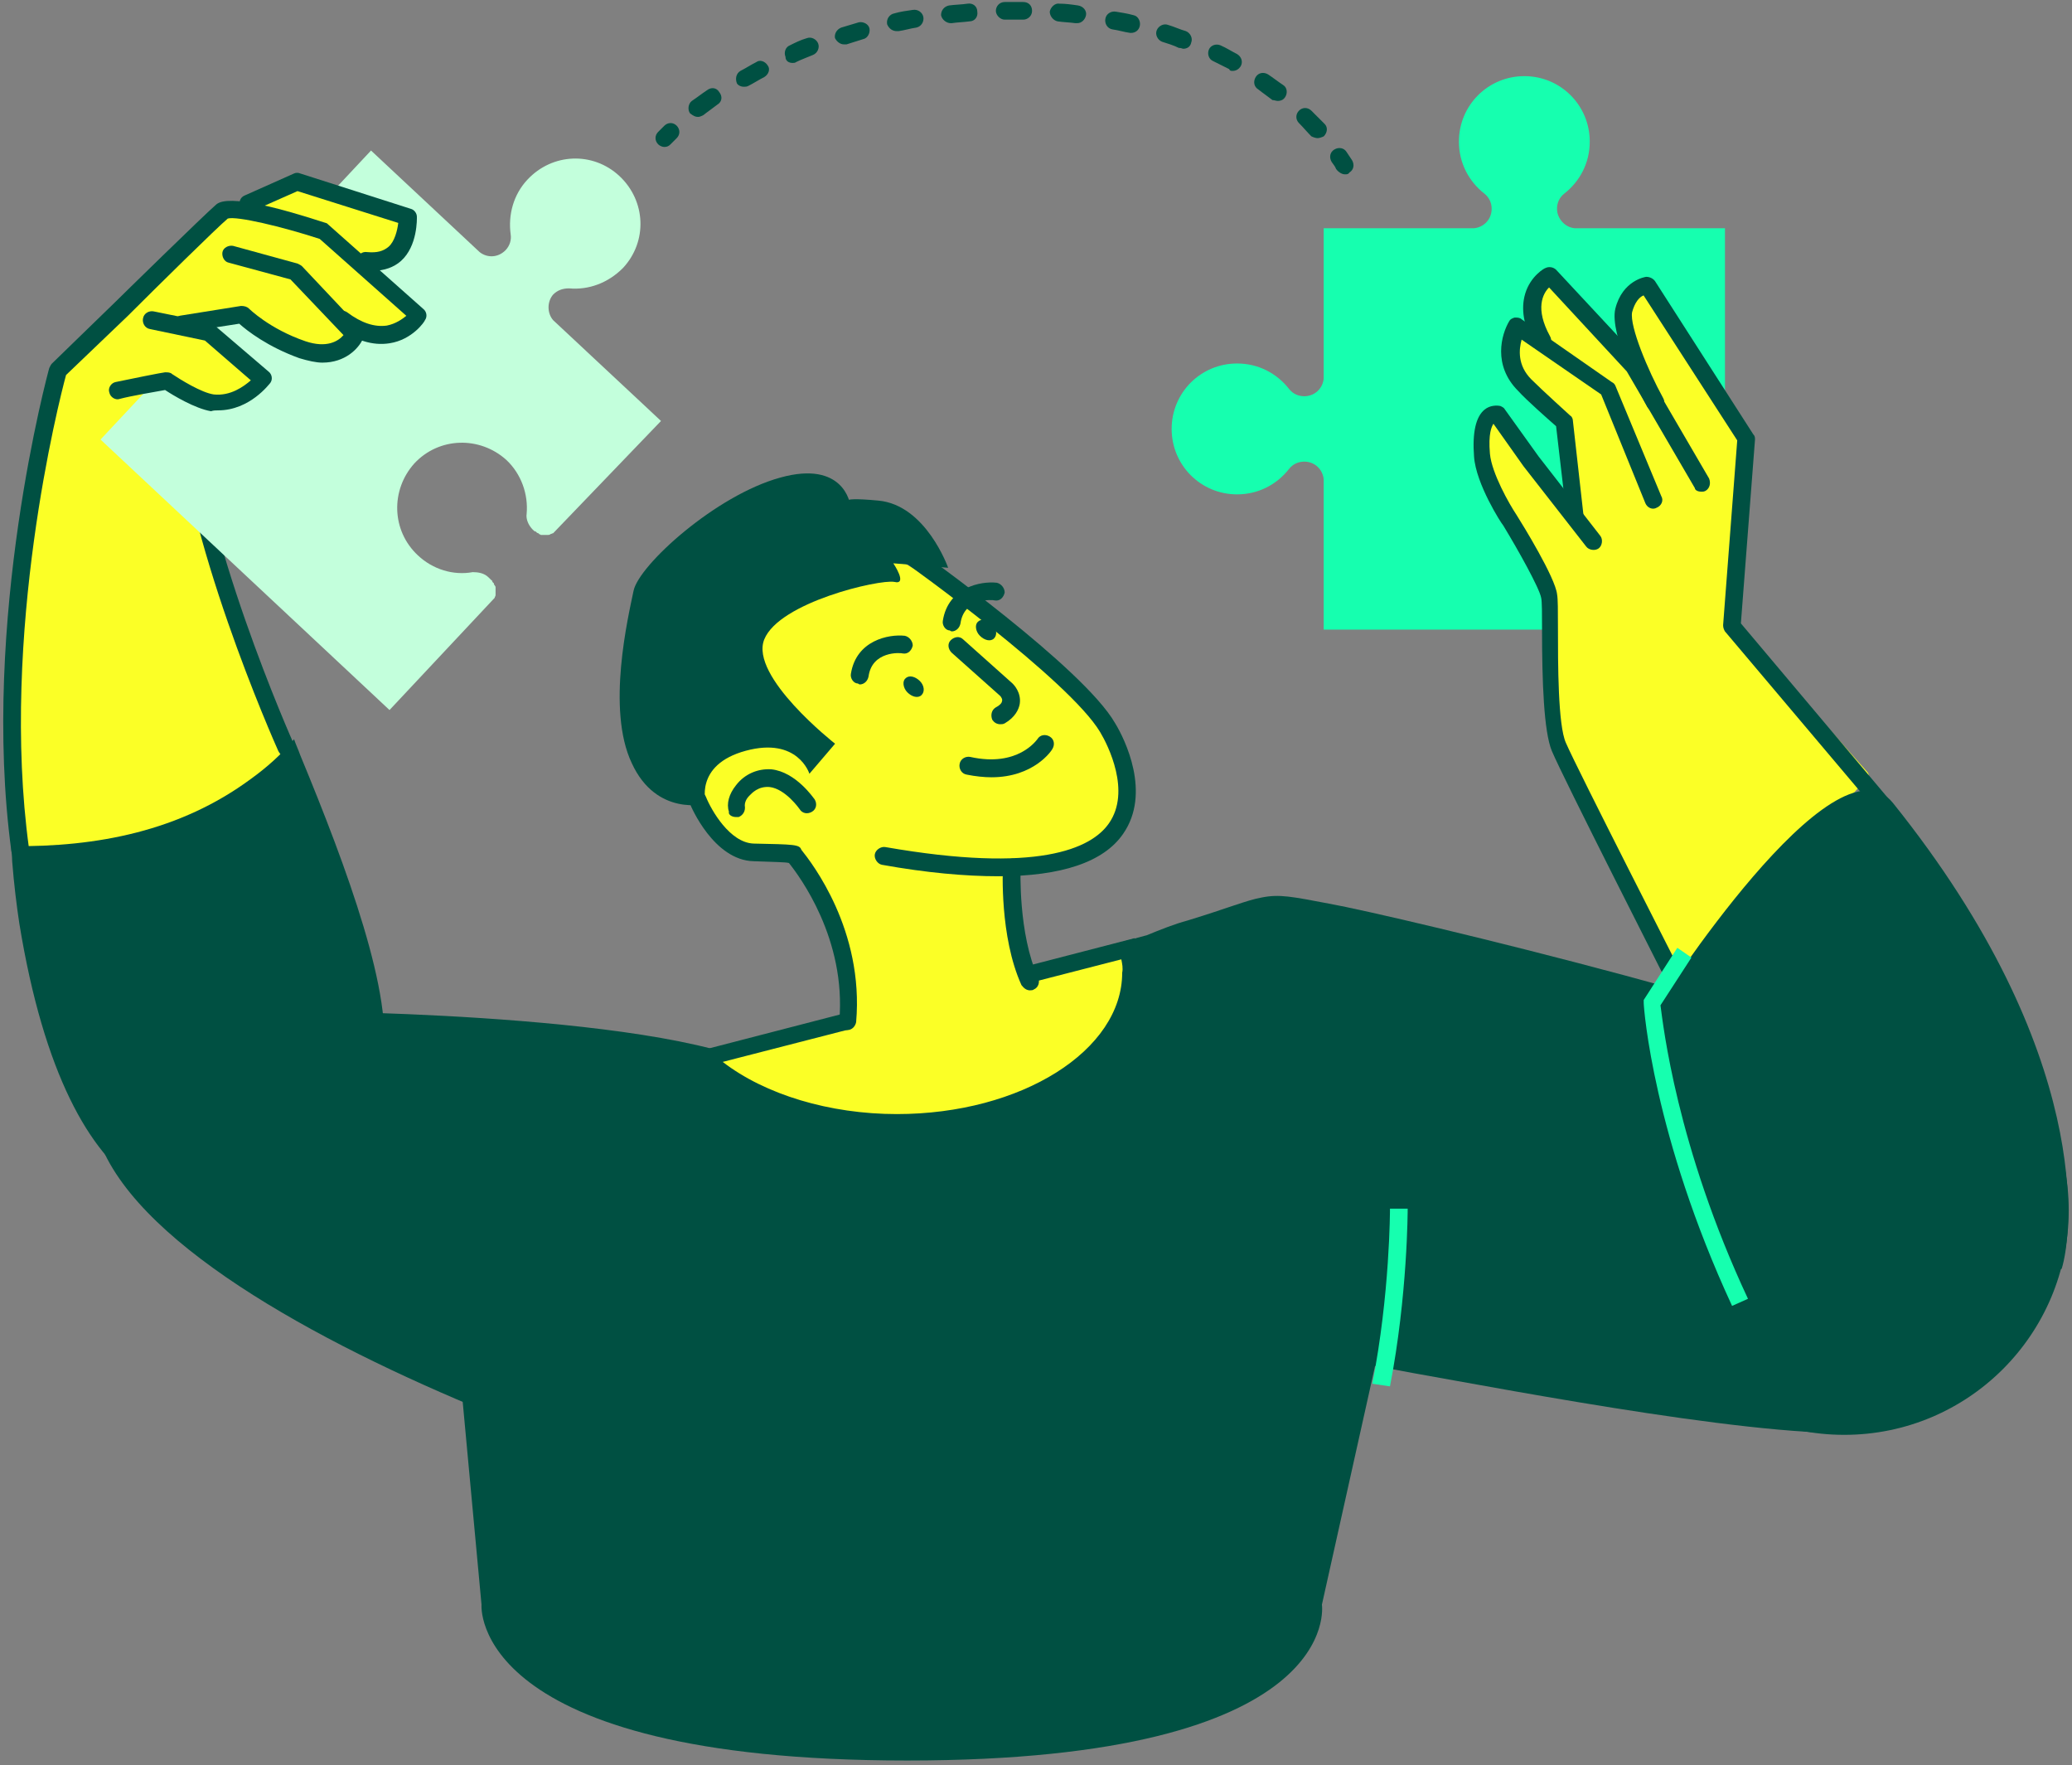
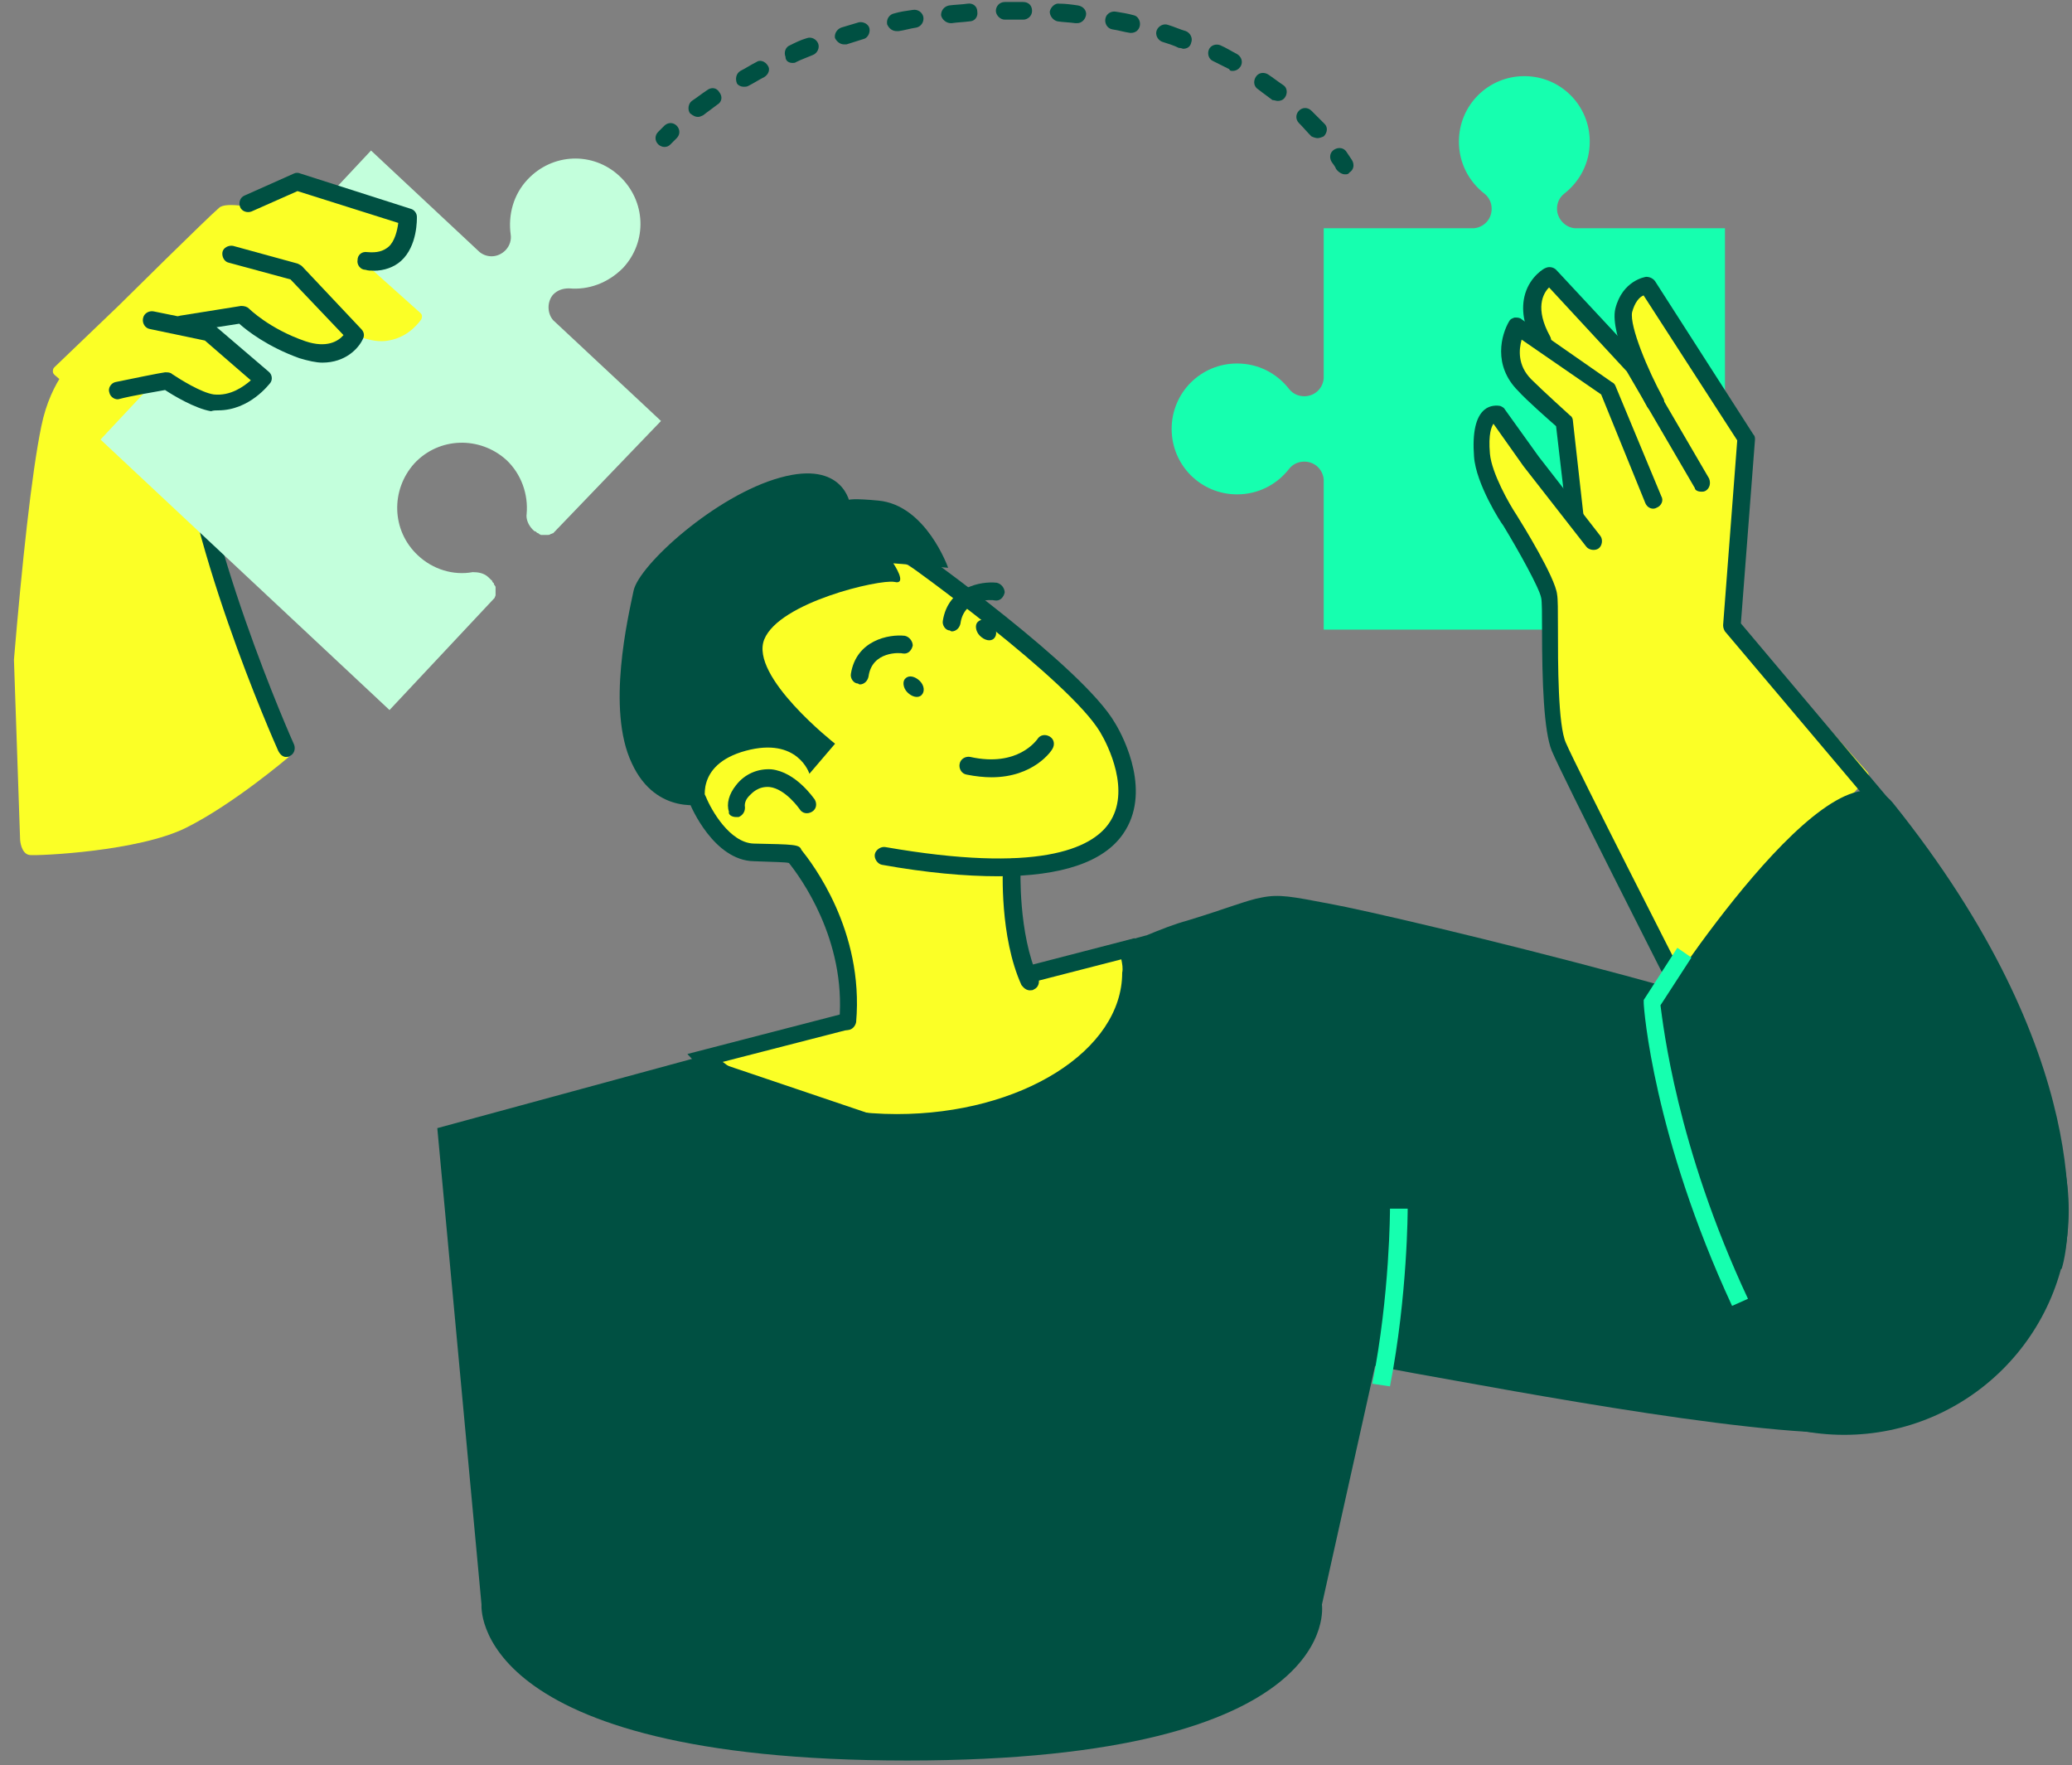
<svg xmlns="http://www.w3.org/2000/svg" width="236" height="201" viewBox="0 0 236 201" fill="none">
  <rect x="0" y="0" width="236" height="201" fill="#808080" stroke="none" />
  <g clip-path="url(#clip0_2248_13729)">
    <path d="M8.731 40.688C8.731 40.688 5.81 43.103 4.707 48.539C3.598 53.877 2.495 64.34 1.589 75.114L2.291 95.648C2.291 95.648 2.39 97.257 3.401 97.362C4.405 97.46 15.783 96.962 21.218 94.244C26.654 91.526 32.897 86.189 32.897 86.189L21.218 50.955C21.218 50.857 19.006 32.836 8.739 40.688H8.731Z" fill="#FBFF26" />
    <path d="M32.588 86.189C32.686 86.189 32.89 86.189 32.988 86.091C33.494 85.887 33.69 85.283 33.494 84.785C33.396 84.581 22.622 60.422 22.018 45.225C22.018 44.621 21.513 44.221 21.014 44.221C20.41 44.221 20.01 44.727 20.01 45.225C20.712 60.83 31.282 84.588 31.689 85.494C31.893 85.894 32.195 86.196 32.595 86.196L32.588 86.189Z" fill="#005042" />
    <path d="M60.076 20.455C58.468 22.169 57.864 24.479 58.166 26.698C58.264 27.302 58.068 28.004 57.562 28.51C56.754 29.318 55.546 29.416 54.64 28.714L42.259 17.14L11.449 50.049L44.365 80.851L56.346 68.07C56.346 67.972 56.445 67.866 56.445 67.768V67.466V66.862C56.445 66.797 56.412 66.729 56.346 66.658C56.281 66.588 56.248 66.52 56.248 66.454C56.248 66.389 56.216 66.356 56.15 66.356C56.15 66.258 56.052 66.258 56.052 66.152C56.052 66.152 56.052 66.054 55.954 66.054C55.856 65.956 55.75 65.85 55.652 65.752C55.146 65.246 54.444 65.148 53.84 65.148C51.628 65.548 49.31 64.846 47.597 63.238C44.577 60.422 44.479 55.787 47.196 52.767C50.012 49.747 54.648 49.649 57.668 52.367C59.382 53.975 60.182 56.293 59.985 58.505C59.887 59.109 60.189 59.811 60.688 60.316C60.786 60.415 60.891 60.52 60.989 60.52C60.989 60.52 61.088 60.52 61.088 60.618C61.186 60.618 61.186 60.717 61.291 60.717C61.291 60.717 61.39 60.717 61.39 60.815C61.455 60.815 61.523 60.847 61.593 60.913H62.401C62.499 60.913 62.605 60.913 62.703 60.815C62.801 60.815 62.907 60.717 63.005 60.717L75.288 47.935L63.005 36.46C62.303 35.652 62.303 34.346 63.005 33.538C63.511 33.032 64.115 32.836 64.817 32.836C67.029 33.04 69.249 32.232 70.955 30.518C73.771 27.498 73.575 22.871 70.555 20.047C67.535 17.231 62.907 17.427 60.084 20.447L60.076 20.455Z" fill="#C3FFDC" />
    <path d="M6.217 41.797L13.464 34.852C13.864 34.452 23.634 24.788 24.94 23.678C25.34 23.278 26.45 23.278 27.861 23.474C27.763 23.271 27.861 22.969 28.163 22.871L33.803 20.357C33.901 20.357 34.007 20.258 34.203 20.357L46.788 24.381C46.992 24.479 47.09 24.584 47.09 24.886C47.09 24.984 47.188 27.906 45.376 29.514C44.674 30.216 43.768 30.518 42.56 30.518H42.16L47.898 35.652C48.102 35.856 48.102 36.052 47.996 36.354C47.898 36.452 46.69 38.37 44.274 38.77C43.27 38.974 42.16 38.77 41.05 38.37V38.574C41.05 38.574 39.843 40.989 36.823 40.989C36.121 40.989 35.313 40.891 34.407 40.589C30.579 39.283 28.269 37.268 27.559 36.664L23.233 37.268L23.837 37.366C23.936 37.366 24.041 37.464 24.041 37.464L30.285 42.801C30.489 43.005 30.489 43.307 30.383 43.504C30.285 43.602 28.269 46.425 24.849 46.425H24.041C22.229 46.221 19.61 44.515 18.908 44.009C17.904 44.311 14.68 45.315 13.268 45.014H12.868C11.66 45.014 8.844 45.112 6.224 42.696C6.126 42.598 6.021 42.492 6.021 42.296C6.021 41.994 6.119 41.895 6.224 41.79L6.217 41.797Z" fill="#FBFF26" />
-     <path d="M95.906 172.866C94.6 175.281 18.493 153.139 11.049 129.176C5.213 110.355 35.812 115.187 35.812 115.187C35.812 115.187 81.011 115.489 89.165 122.94C97.318 130.49 96.714 171.363 95.906 172.873V172.866Z" fill="#005042" />
    <path d="M150.768 71.694V54.579C150.67 53.469 149.764 52.563 148.556 52.563C147.854 52.563 147.25 52.865 146.843 53.371C145.431 55.183 143.317 56.293 140.901 56.293C136.772 56.293 133.45 52.971 133.45 48.841C133.45 44.712 136.772 41.39 140.901 41.39C143.317 41.39 145.431 42.5 146.843 44.312C147.243 44.817 147.847 45.119 148.556 45.119C149.764 45.119 150.67 44.213 150.768 43.103V25.989H167.883C168.993 25.89 169.899 24.985 169.899 23.777C169.899 23.075 169.597 22.471 169.091 22.063C167.279 20.651 166.17 18.537 166.17 16.121C166.17 11.992 169.491 8.67 173.621 8.67C177.751 8.67 181.072 11.992 181.072 16.121C181.072 18.537 179.963 20.651 178.151 22.063C177.645 22.463 177.343 23.067 177.343 23.777C177.343 24.886 178.249 25.89 179.359 25.989H196.474V71.694H150.768Z" fill="#16FFAF" />
    <path d="M169.296 46.833C169.9 46.327 170.602 46.531 170.707 46.531C170.813 46.531 170.911 46.629 171.009 46.735L174.837 52.072L178.763 57.108L177.759 48.35C177.155 47.746 174.437 45.429 173.327 44.221C170.005 40.801 172.421 36.875 172.421 36.875C172.519 36.777 172.625 36.671 172.723 36.671C172.821 36.671 173.025 36.671 173.123 36.769L174.429 37.675C173.825 36.165 173.727 34.754 174.127 33.546C174.633 31.734 176.143 30.926 176.143 30.926C176.347 30.828 176.543 30.828 176.747 31.024L185.603 40.484C184.795 38.468 184.297 36.46 184.599 35.252C185.301 32.232 187.618 31.93 187.717 31.93C187.92 31.93 188.117 32.028 188.222 32.134L199.298 49.649C199.396 49.747 199.396 49.853 199.396 49.951L197.788 71.09L212.683 87.903C212.887 88.106 212.887 88.408 212.683 88.605L191.144 112.061C191.046 112.159 190.94 112.265 190.744 112.265H190.646C190.442 112.265 190.344 112.167 190.246 111.963C189.74 110.959 178.166 88.31 176.86 85.185C175.856 82.867 175.856 76.027 175.75 71.497C175.75 69.784 175.75 68.379 175.652 67.874C175.448 66.462 172.429 61.23 171.221 59.418C171.123 59.214 168.201 54.79 167.997 51.77C168.095 49.151 168.397 47.543 169.303 46.84L169.296 46.833Z" fill="#FBFF26" />
    <path d="M214.291 92.432C214.495 92.432 214.797 92.334 214.895 92.228C215.295 91.828 215.401 91.224 214.993 90.817L198.286 70.984L199.894 50.049C199.894 49.845 199.894 49.649 199.69 49.445L188.517 32.028C188.313 31.726 187.913 31.522 187.512 31.522C187.414 31.522 184.795 31.922 183.987 35.146C183.285 38.068 186.908 45.014 187.611 46.32C187.913 46.825 188.517 47.022 189.022 46.72C189.528 46.418 189.724 45.814 189.422 45.308C187.709 42.19 185.595 37.154 185.897 35.546C186.199 34.437 186.705 33.833 187.203 33.636L197.87 50.147L196.262 71.188C196.262 71.49 196.361 71.694 196.466 71.89L213.475 92.025C213.679 92.327 213.981 92.425 214.283 92.425L214.291 92.432Z" fill="#005042" />
    <path d="M193.756 55.99C193.96 55.99 194.058 55.99 194.262 55.892C194.768 55.59 194.866 54.986 194.662 54.481L186.909 41.193C186.909 41.095 186.81 41.095 186.81 40.989L177.245 30.722C176.943 30.42 176.437 30.322 176.037 30.518C175.939 30.518 174.323 31.424 173.719 33.44C173.214 35.154 173.516 37.064 174.724 39.276C175.026 39.782 175.63 39.978 176.135 39.676C176.641 39.374 176.837 38.77 176.535 38.264C174.822 35.146 175.728 33.432 176.437 32.73L185.293 42.296L193.046 55.583C193.046 55.787 193.348 55.983 193.748 55.983L193.756 55.99Z" fill="#005042" />
    <path d="M179.359 59.818H179.457C179.963 59.72 180.363 59.214 180.363 58.708L179.155 47.935C179.155 47.731 179.057 47.429 178.853 47.331C178.853 47.331 175.629 44.41 174.422 43.202C172.813 41.593 173.01 39.782 173.312 38.672L182.371 44.915L187.407 57.297C187.611 57.803 188.215 58.104 188.713 57.803C189.219 57.599 189.521 56.995 189.219 56.496L183.987 43.911C183.889 43.707 183.783 43.609 183.587 43.511L173.319 36.362C173.115 36.158 172.813 36.158 172.512 36.158C172.21 36.256 172.006 36.362 171.908 36.558C171.002 38.068 169.997 41.593 172.912 44.508C173.916 45.617 176.332 47.731 177.238 48.532L178.445 58.897C178.445 59.501 178.846 59.803 179.351 59.803L179.359 59.818Z" fill="#005042" />
    <path d="M190.835 112.665C191.038 112.665 191.137 112.665 191.34 112.567C191.846 112.363 192.042 111.661 191.74 111.261C191.642 111.057 179.661 87.608 178.355 84.588C177.449 82.573 177.449 75.627 177.449 71.399C177.449 69.587 177.449 68.175 177.351 67.677C177.147 65.767 173.425 59.728 172.723 58.618C171.915 57.41 169.907 53.884 169.703 51.672C169.499 49.355 169.907 48.554 170.103 48.252L173.523 53.084L180.673 62.242C180.975 62.642 181.677 62.747 182.085 62.445C182.492 62.143 182.59 61.441 182.288 61.034L175.245 51.974L171.417 46.637C171.319 46.433 171.115 46.335 170.911 46.236C170.511 46.138 169.703 46.138 169.099 46.637C168.095 47.444 167.688 49.256 167.891 51.974C168.095 55.092 171.009 59.622 171.213 59.826C172.927 62.642 175.343 66.975 175.539 68.077C175.637 68.478 175.637 69.987 175.637 71.603C175.637 77.643 175.841 83.282 176.747 85.494C178.053 88.612 189.634 111.367 190.132 112.371C190.132 112.469 190.434 112.673 190.835 112.673V112.665Z" fill="#005042" />
    <path d="M210.056 163.383C224.178 163.383 235.626 151.935 235.626 137.813C235.626 123.691 224.178 112.242 210.056 112.242C195.934 112.242 184.485 123.691 184.485 137.813C184.485 151.935 195.934 163.383 210.056 163.383Z" fill="#005042" />
    <path d="M234.826 144.472C236.034 140.644 238.548 120.011 215.597 91.421C208.855 83.063 188.819 114.47 188.819 114.47C188.819 114.47 195.863 146.585 202.506 154.331C209.248 161.979 234.818 144.464 234.818 144.464L234.826 144.472Z" fill="#005042" />
    <path d="M130.536 106.527C132.25 105.825 133.76 105.221 135.27 104.814C139.898 103.402 142.012 102.496 143.725 102.194C145.741 101.794 147.145 102.096 151.373 102.896C159.225 104.308 210.162 116.583 220.331 122.827L222.951 149.703C222.951 149.703 222.347 161.783 213.491 162.991C203.223 164.297 172.316 158.363 160.946 156.347C158.228 155.841 156.62 155.539 156.62 155.539L150.565 182.718C150.565 182.718 153.298 200.467 103.32 200.467C53.342 200.467 54.844 182.718 54.844 182.718L49.809 128.459L130.544 106.512L130.536 106.527Z" fill="#005042" />
    <path d="M197.282 148.699L199.094 147.892C190.94 130.475 189.43 116.682 189.128 114.47L192.654 109.034L191.046 107.924L187.218 113.866V114.168C187.218 114.87 188.328 129.365 197.282 148.699Z" fill="#16FFAF" />
-     <path d="M15.677 134.914C25.439 141.656 41.248 133.004 43.558 120.819C44.969 113.571 39.534 98.872 34.196 85.985C33.992 85.381 33.69 84.777 33.494 84.173C32.082 85.887 30.376 87.397 28.564 88.703C20.509 94.644 11.049 96.456 1.288 96.351C1.288 96.954 1.386 97.46 1.386 98.064C1.59 100.684 1.892 103.1 2.194 105.108C5.01 122.419 10.249 131.177 15.685 134.906L15.677 134.914Z" fill="#005042" />
-     <path d="M102.15 127.863C116.849 127.863 128.822 120.215 128.822 110.748C128.822 109.842 128.724 108.838 128.422 107.932L80.105 120.411C85.141 125.039 93.392 127.863 102.15 127.863Z" fill="#FBFF26" />
+     <path d="M102.15 127.863C116.849 127.863 128.822 120.215 128.822 110.748C128.822 109.842 128.724 108.838 128.422 107.932L80.105 120.411Z" fill="#FBFF26" />
    <path d="M127.72 109.245C127.818 109.751 127.924 110.249 127.818 110.755C127.818 119.611 116.343 126.858 102.15 126.858C94.502 126.858 87.149 124.646 82.317 120.917L127.72 109.238V109.245ZM129.23 106.829L78.293 120.018C83.125 125.356 92.086 128.98 102.248 128.98C117.551 128.98 129.932 120.826 129.932 110.861C129.932 109.449 129.63 108.143 129.23 106.837V106.829Z" fill="#005042" />
    <path d="M96.616 60.618C96.616 60.618 116.849 70.984 123.794 79.545C130.74 88.099 131.042 96.962 117.052 98.668C117.052 98.668 114.131 97.158 115.142 102.292C116.252 107.63 117.354 112.861 117.354 112.861L96.616 118.199C96.616 118.199 96.918 109.947 95.008 105.614C93.098 101.386 90.274 97.06 90.274 97.06L85.744 96.856C85.744 96.856 79.909 96.252 78.595 88.099C77.289 80.149 77.787 62.227 96.616 60.618Z" fill="#FBFF26" />
    <path d="M111.609 72.396C112.115 72.901 112.817 73.098 113.217 72.698C113.617 72.298 113.519 71.588 113.013 71.09C112.508 70.591 111.806 70.388 111.405 70.788C111.005 71.09 111.103 71.897 111.609 72.396Z" fill="#005042" />
    <path d="M103.357 78.843C103.863 79.349 104.565 79.545 104.965 79.145C105.365 78.745 105.267 78.035 104.762 77.537C104.256 77.039 103.554 76.835 103.153 77.235C102.753 77.537 102.851 78.345 103.357 78.843Z" fill="#005042" />
    <path d="M97.922 77.937C98.428 77.937 98.828 77.537 98.926 77.031C99.326 74.109 102.55 74.313 102.852 74.411C103.456 74.51 103.856 74.011 103.961 73.505C103.961 73 103.561 72.501 103.056 72.396C101.244 72.192 97.522 72.901 96.918 76.722C96.82 77.227 97.22 77.831 97.725 77.831C97.791 77.897 97.859 77.93 97.929 77.93L97.922 77.937Z" fill="#005042" />
    <path d="M108.393 71.897C108.899 71.897 109.299 71.497 109.397 70.992C109.797 68.07 113.021 68.274 113.323 68.372C113.927 68.47 114.327 67.972 114.433 67.466C114.433 66.96 114.033 66.462 113.527 66.356C111.715 66.152 107.993 66.862 107.389 70.682C107.291 71.188 107.691 71.792 108.197 71.792C108.295 71.89 108.401 71.89 108.401 71.89L108.393 71.897Z" fill="#005042" />
    <path d="M113.731 99.778C120.88 99.778 125.712 98.17 127.924 94.946C131.148 90.319 128.128 84.173 127.018 82.361C123.394 76.02 104.973 62.936 104.271 62.43C103.765 62.128 103.161 62.227 102.859 62.634C102.557 63.14 102.656 63.744 103.063 64.046C103.267 64.144 121.786 77.431 125.312 83.373C126.218 84.883 128.838 90.115 126.316 93.738C124.3 96.66 118.162 99.476 100.851 96.456C100.345 96.358 99.742 96.758 99.643 97.264C99.545 97.77 99.945 98.374 100.451 98.472C105.487 99.378 109.911 99.778 113.738 99.778H113.731Z" fill="#005042" />
-     <path d="M113.927 82.467C114.131 82.467 114.229 82.467 114.433 82.369C115.641 81.667 116.041 80.761 116.147 80.157C116.351 78.851 115.445 77.945 115.339 77.839L109.699 72.803C109.299 72.403 108.695 72.501 108.288 72.902C107.888 73.302 107.986 73.906 108.386 74.313L113.92 79.243C114.018 79.341 114.222 79.643 114.124 79.847C114.124 80.051 113.822 80.353 113.421 80.549C112.916 80.851 112.817 81.455 113.021 81.961C113.225 82.263 113.527 82.467 113.927 82.467Z" fill="#005042" />
    <path d="M112.923 88.507C117.755 88.507 119.77 85.487 119.868 85.283C120.17 84.777 120.072 84.173 119.566 83.871C119.061 83.569 118.457 83.667 118.155 84.173C118.057 84.271 115.943 87.397 110.507 86.189C110.001 86.091 109.397 86.393 109.299 86.997C109.201 87.502 109.503 88.106 110.107 88.204C111.111 88.408 112.123 88.507 112.923 88.507Z" fill="#005042" />
    <path d="M95.106 84.679C95.106 84.679 85.344 77.031 87.05 72.804C88.764 68.576 100.134 65.956 101.848 66.258C103.456 66.658 101.749 64.144 101.749 64.144L107.993 64.65C107.993 64.65 105.479 57.501 100.043 57.002C94.706 56.496 96.82 57.402 96.82 57.402C96.82 57.402 96.117 52.367 88.87 54.383C81.524 56.398 72.767 64.348 72.163 67.27C71.559 70.191 69.045 80.761 71.959 86.899C74.775 93.036 80.414 91.526 80.414 91.526C80.414 91.526 79.002 87.095 84.944 85.487C90.886 83.879 92.192 88.106 92.192 88.106L95.113 84.687L95.106 84.679Z" fill="#005042" />
    <path d="M83.827 93.036H84.129C84.635 92.832 84.936 92.334 84.831 91.73C84.831 91.632 84.831 91.126 85.337 90.621C85.639 90.319 86.341 89.511 87.654 89.616C89.466 89.82 91.074 92.13 91.074 92.13C91.376 92.636 91.98 92.734 92.486 92.432C92.992 92.13 93.09 91.526 92.788 91.021C92.69 90.922 90.674 87.903 87.858 87.601C86.348 87.502 84.838 88.106 83.834 89.412C83.026 90.417 82.725 91.526 83.026 92.432C82.928 92.734 83.328 93.036 83.834 93.036H83.827Z" fill="#005042" />
    <path d="M96.51 117.293C97.016 117.293 97.416 116.893 97.514 116.387C98.42 105.916 92.478 98.268 91.27 96.758C91.067 96.154 90.463 96.154 85.835 96.056C83.117 95.958 81.003 92.228 80.399 90.719C80.195 90.213 79.591 89.911 79.093 90.213C78.587 90.417 78.285 91.021 78.587 91.519C78.685 91.821 81.305 97.959 85.835 98.064C88.349 98.162 89.459 98.162 89.859 98.268C91.067 99.778 96.404 106.928 95.596 116.289C95.498 116.795 95.898 117.293 96.502 117.293H96.51Z" fill="#005042" />
    <path d="M117.354 112.763C117.453 112.763 117.656 112.763 117.755 112.665C118.26 112.461 118.457 111.857 118.26 111.359C115.943 106.324 116.245 98.88 116.245 98.88C116.245 98.276 115.844 97.876 115.339 97.77C114.833 97.77 114.335 98.17 114.229 98.676C114.229 98.978 113.829 106.626 116.343 112.167C116.645 112.567 116.947 112.771 117.347 112.771L117.354 112.763Z" fill="#005042" />
    <path d="M42.553 30.828C43.761 30.828 44.871 30.428 45.671 29.718C47.581 28.004 47.483 24.886 47.483 24.682C47.483 24.282 47.181 23.875 46.781 23.776L34.196 19.753C33.992 19.654 33.69 19.654 33.494 19.753L27.854 22.267C27.348 22.47 27.152 23.074 27.348 23.573C27.545 24.071 28.156 24.275 28.654 24.078L33.886 21.761L45.362 25.384C45.264 26.192 44.962 27.498 44.252 28.102C43.648 28.608 42.946 28.805 41.836 28.706C41.232 28.608 40.726 29.008 40.726 29.612C40.628 30.118 41.028 30.722 41.632 30.722C41.934 30.82 42.236 30.82 42.538 30.82L42.553 30.828Z" fill="#005042" />
-     <path d="M2.291 97.664H2.389C2.895 97.566 3.295 97.06 3.295 96.554C-0.026 72.2 6.723 45.625 7.523 42.703L14.567 35.962C17.987 32.542 24.736 25.898 25.944 24.886C26.948 24.584 32.082 25.792 36.415 27.204L46.283 35.962C45.777 36.362 45.075 36.867 44.071 37.071C42.659 37.275 41.149 36.769 39.541 35.561C39.141 35.259 38.431 35.358 38.129 35.765C37.827 36.165 37.925 36.875 38.333 37.177C40.447 38.785 42.463 39.389 44.373 39.087C46.992 38.687 48.397 36.573 48.397 36.467C48.699 36.067 48.6 35.463 48.193 35.161L37.419 25.596C37.321 25.498 37.216 25.392 37.117 25.392C32.188 23.784 26.042 22.07 24.638 23.278C23.332 24.388 13.465 34.051 13.065 34.452L5.915 41.397C5.817 41.495 5.711 41.699 5.613 41.903C5.515 42.205 -2.238 70.689 1.287 96.864C1.287 97.264 1.793 97.672 2.291 97.672V97.664Z" fill="#005042" />
    <path d="M36.717 41.292C39.337 41.292 40.847 39.684 41.345 38.574C41.549 38.174 41.443 37.766 41.141 37.464L34.4 30.315C34.301 30.216 34.097 30.111 33.894 30.013L26.548 27.997C26.042 27.899 25.438 28.201 25.34 28.699C25.242 29.205 25.544 29.809 26.042 29.907L33.086 31.817L39.126 38.159C38.522 38.861 37.215 39.669 34.8 38.861C30.67 37.449 28.36 35.139 28.36 35.139C28.156 34.935 27.854 34.837 27.454 34.837L20.508 35.947C20.002 36.045 19.602 36.55 19.7 37.056C19.799 37.562 20.304 37.962 20.81 37.864L27.25 36.86C28.156 37.668 30.474 39.48 34.097 40.786C35.102 41.088 36.008 41.292 36.717 41.292Z" fill="#005042" />
    <path d="M24.842 46.727C28.466 46.727 30.678 43.707 30.783 43.609C31.085 43.209 30.987 42.605 30.579 42.303L24.336 36.966C24.238 36.867 24.034 36.762 23.936 36.762L17.496 35.456C16.99 35.358 16.386 35.66 16.288 36.264C16.19 36.769 16.492 37.373 17.096 37.471L23.34 38.778L28.571 43.307C27.764 44.009 26.254 45.119 24.344 44.915C22.932 44.712 20.516 43.202 19.61 42.598C19.406 42.394 19.104 42.394 18.802 42.394C18.598 42.394 14.574 43.202 13.163 43.504C12.657 43.602 12.257 44.206 12.46 44.712C12.559 45.217 13.163 45.617 13.668 45.414C14.778 45.112 17.692 44.606 18.802 44.41C19.708 45.014 22.222 46.523 24.034 46.825C24.336 46.727 24.54 46.727 24.842 46.727Z" fill="#005042" />
    <path d="M153.185 19.851C153.389 19.851 153.585 19.851 153.691 19.647C154.196 19.345 154.295 18.741 153.993 18.235C153.789 17.933 153.593 17.631 153.389 17.329C153.087 16.823 152.483 16.725 151.977 17.027C151.471 17.329 151.373 17.933 151.675 18.439C151.879 18.741 152.075 18.945 152.181 19.247C152.483 19.647 152.883 19.851 153.185 19.851Z" fill="#005042" />
    <path d="M149.365 15.525C148.859 15.019 148.459 14.521 147.953 14.015C147.553 13.615 147.553 13.011 147.953 12.603C148.353 12.195 148.957 12.203 149.365 12.603C149.871 13.109 150.369 13.607 150.875 14.113C151.275 14.513 151.177 15.117 150.777 15.525C150.573 15.623 150.271 15.729 150.074 15.729C149.878 15.729 149.569 15.63 149.372 15.525H149.365ZM78.595 12.905C78.293 12.505 78.391 11.795 78.799 11.493C79.403 11.093 79.909 10.685 80.513 10.285C81.019 9.885 81.623 9.983 81.924 10.489C82.325 10.995 82.226 11.599 81.721 11.901C81.215 12.301 80.611 12.709 80.112 13.109C79.909 13.207 79.712 13.313 79.509 13.313C79.207 13.313 79.003 13.215 78.603 12.913L78.595 12.905ZM144.933 11.395C144.427 10.995 143.823 10.587 143.325 10.187C142.819 9.885 142.721 9.281 143.023 8.775C143.325 8.27 143.929 8.171 144.435 8.473C145.039 8.874 145.545 9.281 146.149 9.681C146.654 9.983 146.654 10.685 146.353 11.093C146.149 11.395 145.847 11.493 145.545 11.493C145.341 11.493 145.145 11.395 144.941 11.395H144.933ZM83.933 9.485C83.729 8.979 83.835 8.375 84.333 8.073C84.937 7.771 85.541 7.371 86.145 7.069C86.545 6.767 87.149 6.971 87.451 7.469C87.753 7.869 87.549 8.473 87.051 8.775C86.447 9.077 85.843 9.478 85.239 9.78C85.035 9.878 84.937 9.878 84.733 9.878C84.333 9.878 84.031 9.674 83.925 9.478L83.933 9.485ZM140.003 7.869C139.399 7.567 138.795 7.266 138.191 6.964C137.686 6.76 137.489 6.156 137.686 5.657C137.889 5.152 138.493 4.955 138.992 5.152C139.694 5.454 140.298 5.854 140.902 6.156C141.408 6.458 141.604 7.062 141.302 7.567C141.098 7.869 140.796 8.073 140.396 8.073C140.192 8.073 140.094 8.073 139.996 7.869H140.003ZM89.466 6.465C89.263 5.959 89.466 5.355 89.972 5.159C90.576 4.857 91.18 4.555 91.882 4.351C92.388 4.148 92.992 4.45 93.188 4.955C93.385 5.461 93.09 6.065 92.584 6.261C91.882 6.563 91.278 6.767 90.674 7.069C90.576 7.167 90.372 7.167 90.274 7.167C89.874 7.167 89.466 6.964 89.466 6.465ZM134.266 5.454C133.662 5.152 132.96 4.948 132.356 4.752C131.85 4.548 131.548 3.944 131.752 3.445C131.955 2.94 132.559 2.638 133.058 2.841C133.76 3.045 134.364 3.347 135.073 3.544C135.579 3.747 135.881 4.351 135.677 4.85C135.579 5.355 135.172 5.552 134.771 5.552C134.673 5.552 134.568 5.454 134.266 5.454ZM95.106 4.351C95.008 3.846 95.31 3.347 95.808 3.143C96.51 2.94 97.114 2.743 97.824 2.539C98.33 2.441 98.934 2.743 99.032 3.242C99.13 3.74 98.828 4.351 98.33 4.45C97.726 4.653 97.024 4.85 96.42 5.053H96.118C95.718 5.053 95.31 4.752 95.114 4.351H95.106ZM128.724 3.747C128.022 3.649 127.418 3.445 126.709 3.347C126.105 3.249 125.803 2.645 125.901 2.139C125.999 1.535 126.603 1.233 127.109 1.332C127.713 1.43 128.415 1.535 129.124 1.732C129.63 1.83 129.932 2.434 129.826 2.94C129.721 3.445 129.321 3.747 128.822 3.747C128.724 3.747 128.619 3.747 128.724 3.747ZM101.04 2.736C100.942 2.132 101.342 1.626 101.848 1.528C102.55 1.324 103.26 1.226 103.962 1.128C104.566 1.03 105.071 1.43 105.17 1.936C105.268 2.539 104.868 3.045 104.362 3.143C103.66 3.242 103.056 3.445 102.346 3.544H102.142C101.636 3.544 101.236 3.242 101.032 2.736H101.04ZM122.488 2.638C121.786 2.539 121.182 2.539 120.473 2.434C119.967 2.336 119.567 1.83 119.567 1.324C119.665 0.818 120.171 0.32 120.676 0.418C121.379 0.418 122.088 0.516 122.79 0.622C123.394 0.72 123.794 1.226 123.696 1.732C123.598 2.237 123.19 2.638 122.692 2.638H122.488ZM107.185 1.732C107.185 1.128 107.585 0.728 108.091 0.622C108.793 0.524 109.503 0.524 110.205 0.418C110.809 0.32 111.315 0.72 111.315 1.324C111.413 1.928 111.013 2.434 110.409 2.434C109.707 2.532 109.103 2.532 108.393 2.638H108.295C107.789 2.638 107.291 2.237 107.185 1.732ZM116.547 2.237H115.135H114.433C113.927 2.237 113.429 1.732 113.429 1.233C113.429 0.728 113.829 0.229 114.433 0.229H115.241C115.641 0.229 116.147 0.229 116.547 0.229C117.151 0.229 117.551 0.629 117.551 1.233C117.551 1.837 117.045 2.237 116.547 2.237Z" fill="#005042" />
    <path d="M75.673 16.733C75.975 16.733 76.179 16.635 76.375 16.431C76.579 16.227 76.881 15.925 77.078 15.729C77.478 15.329 77.478 14.725 77.078 14.317C76.677 13.909 76.073 13.917 75.666 14.317C75.462 14.521 75.16 14.823 74.964 15.019C74.564 15.419 74.564 16.023 74.964 16.431C75.168 16.635 75.469 16.733 75.666 16.733H75.673Z" fill="#005042" />
    <path d="M158.318 157.864C160.334 147.499 160.334 137.73 160.334 137.632H158.318C158.318 137.73 158.318 147.393 156.303 157.562L158.318 157.864Z" fill="#16FFAF" />
  </g>
  <defs>
    <clipPath id="clip0_2248_13729">
      <rect width="235.267" height="200.26" fill="white" transform="translate(0.366 0.222)" />
    </clipPath>
  </defs>
</svg>